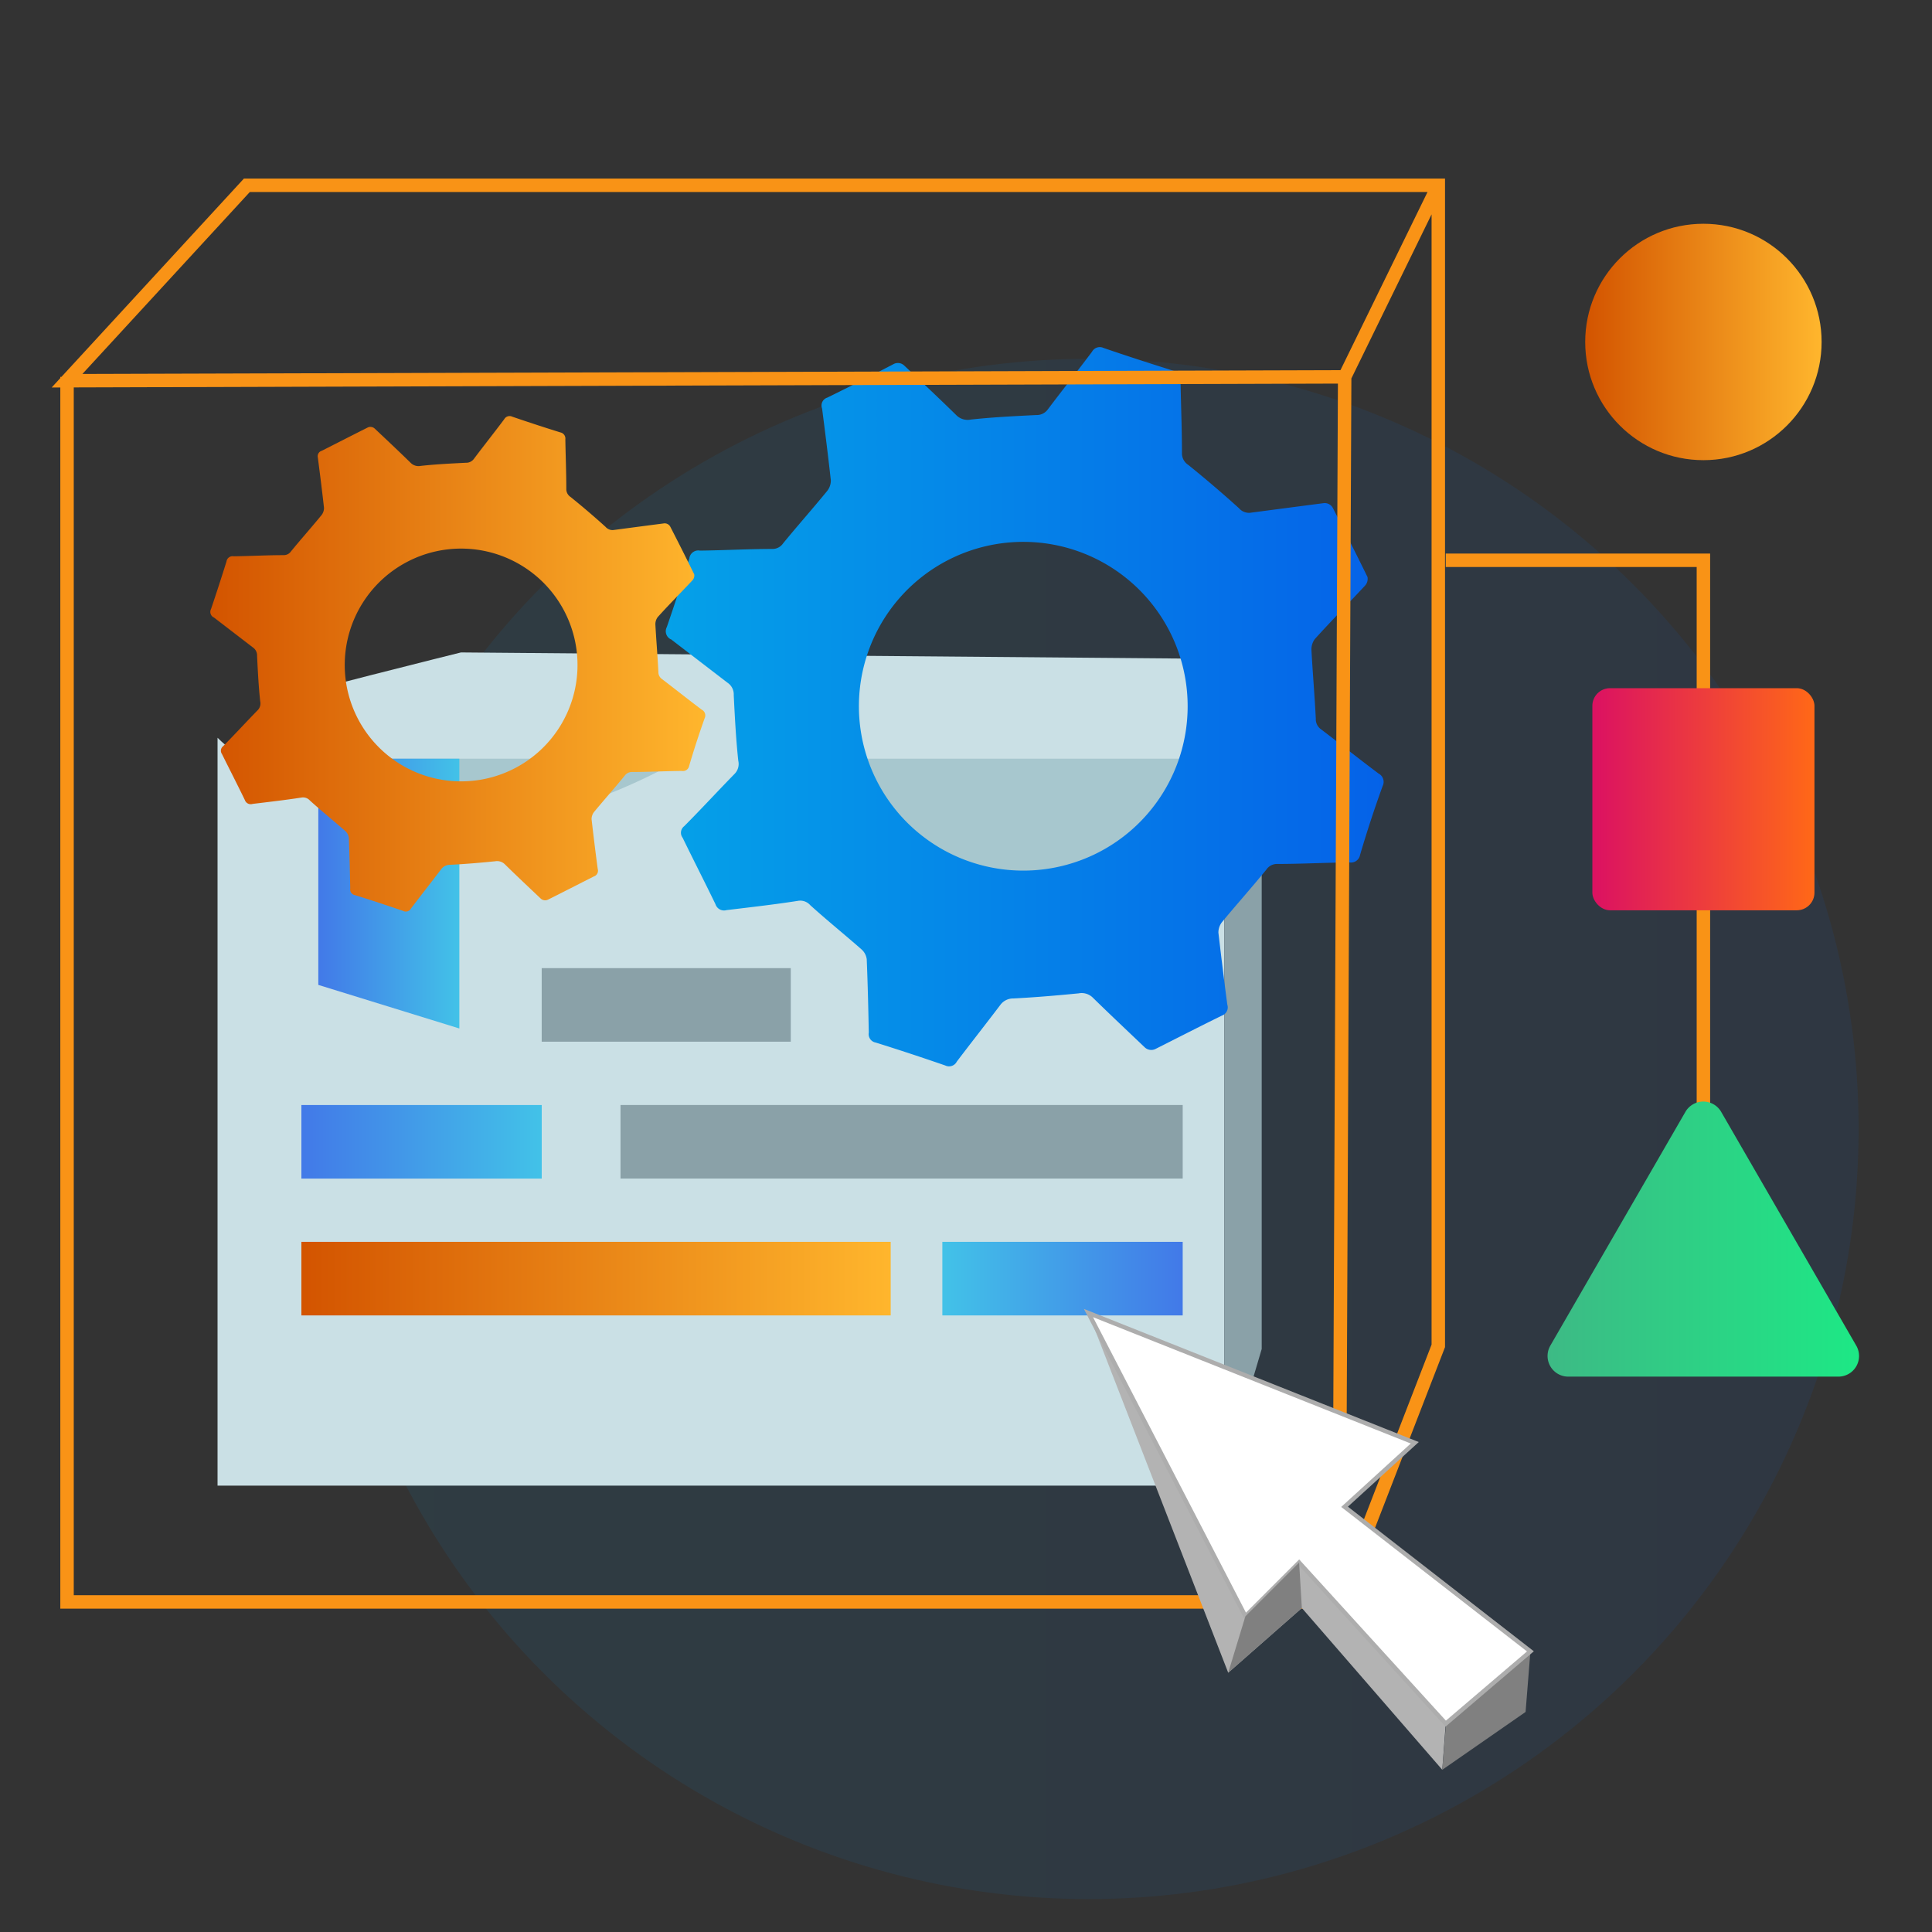
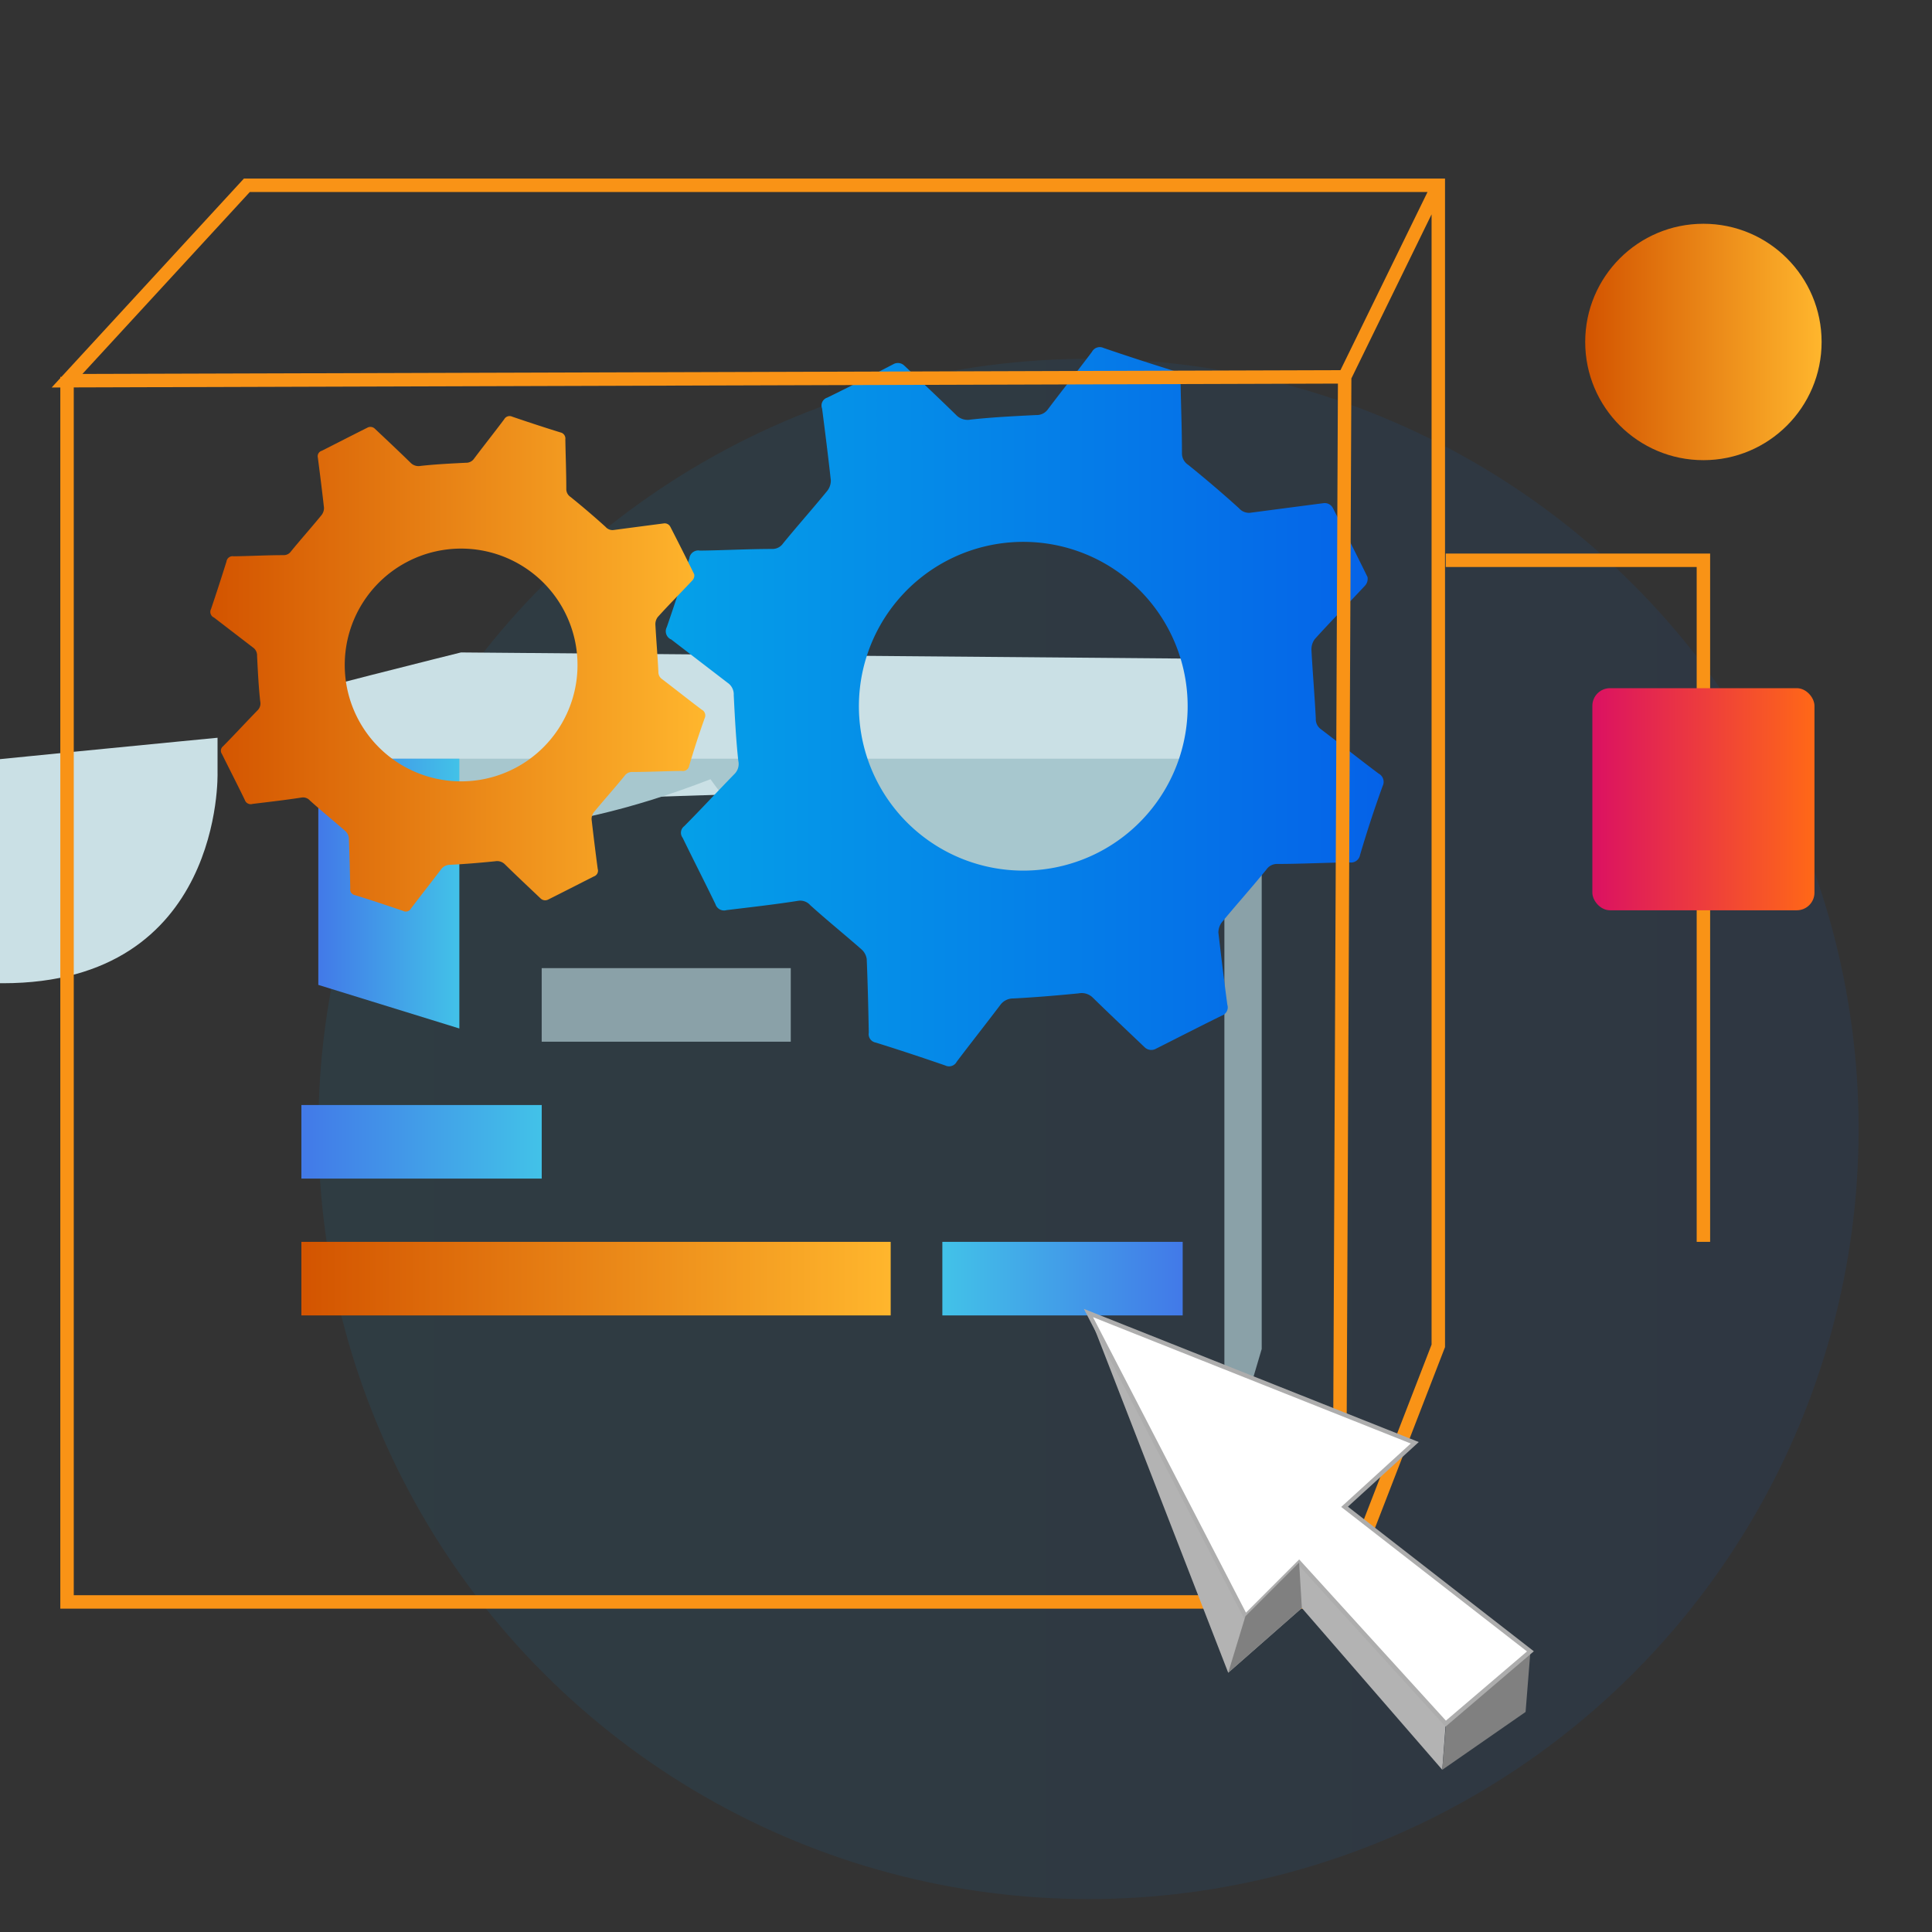
<svg xmlns="http://www.w3.org/2000/svg" xmlns:xlink="http://www.w3.org/1999/xlink" id="Layer_1" data-name="Layer 1" viewBox="0 0 500 500">
  <rect x="0" y="0" width="500" height="500" fill="#333333" stroke="none" />
  <defs>
    <style>.cls-1{opacity:0.08;fill:url(#linear-gradient);}.cls-2{fill:#cae0e5;}.cls-3{fill:#a7c7ce;}.cls-4{fill:url(#linear-gradient-2);}.cls-5{fill:#8aa1a8;}.cls-6{fill:url(#linear-gradient-3);}.cls-7{fill:url(#linear-gradient-4);}.cls-8{fill:url(#linear-gradient-5);}.cls-9{fill:none;stroke:#f99316;stroke-width:3.48px;}.cls-17,.cls-9{stroke-miterlimit:10;}.cls-10{fill:url(#linear-gradient-6);}.cls-11{fill:url(#linear-gradient-7);}.cls-12{fill:url(#linear-gradient-8);}.cls-13{fill:url(#linear-gradient-9);}.cls-14{fill:url(#linear-gradient-10);}.cls-15{fill:#b3b3b3;}.cls-16{fill:gray;}.cls-17{fill:#fff;stroke:#adadad;stroke-width:1.12px;}</style>
    <linearGradient id="linear-gradient" x1="82.38" y1="292.17" x2="481.01" y2="292.17" gradientUnits="userSpaceOnUse">
      <stop offset="0" stop-color="#05a1e8" />
      <stop offset="1" stop-color="#0562e8" />
    </linearGradient>
    <linearGradient id="linear-gradient-2" x1="82.38" y1="231.26" x2="118.88" y2="231.26" gradientUnits="userSpaceOnUse">
      <stop offset="0" stop-color="#4279e8" />
      <stop offset="1" stop-color="#42c2e8" />
    </linearGradient>
    <linearGradient id="linear-gradient-3" x1="78" y1="295.49" x2="140.2" y2="295.49" xlink:href="#linear-gradient-2" />
    <linearGradient id="linear-gradient-4" x1="-2984" y1="822.37" x2="-2921.8" y2="822.37" gradientTransform="translate(3227.89 -491.45)" xlink:href="#linear-gradient-2" />
    <linearGradient id="linear-gradient-5" x1="78" y1="330.91" x2="230.51" y2="330.91" gradientUnits="userSpaceOnUse">
      <stop offset="0" stop-color="#d35400" />
      <stop offset="1" stop-color="#ffb62d" />
    </linearGradient>
    <linearGradient id="linear-gradient-6" x1="412.1" y1="206.85" x2="469.58" y2="206.85" gradientUnits="userSpaceOnUse">
      <stop offset="0" stop-color="#db1162" />
      <stop offset="1" stop-color="#ff6817" />
    </linearGradient>
    <linearGradient id="linear-gradient-7" x1="400.52" y1="320.66" x2="481.17" y2="320.66" gradientUnits="userSpaceOnUse">
      <stop offset="0" stop-color="#3dba85" />
      <stop offset="1" stop-color="#1de885" />
    </linearGradient>
    <linearGradient id="linear-gradient-8" x1="410.25" y1="88.5" x2="471.43" y2="88.5" xlink:href="#linear-gradient-5" />
    <linearGradient id="linear-gradient-9" x1="172.32" y1="182.92" x2="358.18" y2="182.92" xlink:href="#linear-gradient" />
    <linearGradient id="linear-gradient-10" x1="54.52" y1="171.84" x2="182.62" y2="171.84" xlink:href="#linear-gradient-5" />
  </defs>
  <circle class="cls-1" cx="281.7" cy="292.17" r="199.31" />
  <path class="cls-2" d="M72.11,181.24c1.32-1,47.19-12.39,47.19-12.39l188.83,1.6L323.31,192l-10.95,9.65L94.42,208.6Z" />
  <path class="cls-3" d="M321.7,196.35H67.88s32.21,37.85,116,5.31c0,0,35.94,52.38,85.37,52.38S321.7,196.35,321.7,196.35Z" />
-   <path class="cls-2" d="M56.3,190.93V384.48H316.87V200s1.62,54.46-55.57,54.46-70.9-67-70.9-67-34.3,26.36-73.14,26.36S56.3,190.93,56.3,190.93Z" />
+   <path class="cls-2" d="M56.3,190.93V384.48V200s1.62,54.46-55.57,54.46-70.9-67-70.9-67-34.3,26.36-73.14,26.36S56.3,190.93,56.3,190.93Z" />
  <polygon class="cls-4" points="118.88 266.17 82.38 254.89 82.38 196.35 118.88 196.35 118.88 266.17" />
  <polygon class="cls-5" points="316.87 220.75 316.87 381.75 326.53 349.12 326.53 201.66 316.87 220.75" />
  <rect class="cls-5" x="140.2" y="250.56" width="64.46" height="19.04" transform="translate(344.85 520.15) rotate(180)" />
  <rect class="cls-6" x="78" y="285.98" width="62.2" height="19.04" />
  <rect class="cls-7" x="243.89" y="321.39" width="62.2" height="19.04" transform="translate(549.97 661.82) rotate(180)" />
  <rect class="cls-8" x="78" y="321.39" width="152.51" height="19.04" />
-   <rect class="cls-5" x="160.6" y="285.98" width="145.49" height="19.04" transform="translate(466.68 590.99) rotate(180)" />
  <path class="cls-9" d="M440.84,321.39V145H374.16" />
  <rect class="cls-10" x="412.1" y="178.1" width="57.48" height="57.48" rx="4.57" />
-   <path class="cls-11" d="M436.21,287.7l-35,60.57a5.35,5.35,0,0,0,4.63,8h69.94a5.34,5.34,0,0,0,4.63-8l-35-60.57A5.35,5.35,0,0,0,436.21,287.7Z" />
  <circle class="cls-12" cx="440.84" cy="88.5" r="30.59" />
  <path class="cls-13" d="M185.16,234a2.33,2.33,0,0,0,2.93,1.52l.08,0c6.2-.75,12.34-1.44,18.32-2.38a3.44,3.44,0,0,1,3.19,1.11c4.35,3.93,8.91,7.61,13.31,11.48a4.1,4.1,0,0,1,1.32,2.51c.26,6.31.41,12.63.53,19a2.21,2.21,0,0,0,1.78,2.57h0c6,1.87,12.06,3.88,18,5.93a2.25,2.25,0,0,0,3-1c3.72-4.91,7.54-9.75,11.26-14.66a4.1,4.1,0,0,1,3.4-1.68c5.78-.3,11.36-.78,16.87-1.32a4.1,4.1,0,0,1,3.65,1.09c4.42,4.33,8.87,8.51,13.5,12.92a2.45,2.45,0,0,0,2.74.38c5.77-2.9,11.45-5.83,17.2-8.64a2.26,2.26,0,0,0,1.39-2.83c-.84-6.28-1.59-12.48-2.31-18.64a4.4,4.4,0,0,1,1.08-2.9c3.71-4.48,7.61-8.85,11.32-13.39a3.3,3.3,0,0,1,2.77-1.48c6.15,0,12.51-.34,18.74-.4a2.38,2.38,0,0,0,2.75-1.93q2.67-9.07,5.85-17.84a2.43,2.43,0,0,0-1.06-3.23c-5-3.74-9.75-7.54-14.85-11.42a3.19,3.19,0,0,1-1.39-2.8c-.29-5.79-.8-11.77-1.12-17.58a4.51,4.51,0,0,1,.86-3c4.23-4.68,8.67-9.17,13-13.83a2.63,2.63,0,0,0,.64-2.23c-2.91-5.94-5.88-11.83-8.93-17.79a2.39,2.39,0,0,0-2.39-1.33h0q-9.37,1.22-18.78,2.46a3.4,3.4,0,0,1-3.16-1.14q-6.42-5.81-13.19-11.26a3.51,3.51,0,0,1-1.57-3c0-6.15-.26-12.49-.37-18.72a2.34,2.34,0,0,0-1.84-2.6c-6-1.87-12.09-3.85-18.08-5.9a2.29,2.29,0,0,0-3,1c-3.75,5-7.54,9.75-11.4,14.87a3.52,3.52,0,0,1-3,1.49c-5.78.29-11.57.58-17,1.18a4.11,4.11,0,0,1-3.62-1.06c-4.45-4.36-8.87-8.52-13.56-12.92a2.37,2.37,0,0,0-2.72-.41c-5.76,3-11.44,5.89-17.19,8.7a2.13,2.13,0,0,0-1.41,2.66s0,.09.05.13c.81,6.26,1.59,12.48,2.27,18.62a4.34,4.34,0,0,1-1.07,2.9c-3.71,4.54-7.61,8.91-11.29,13.42a3.32,3.32,0,0,1-2.8,1.44c-6.12,0-12.51.35-18.71.43a2.33,2.33,0,0,0-2.73,1.86s0,0,0,.08c-1.87,6-3.8,11.91-5.85,17.84a2.33,2.33,0,0,0,1,3.16l.07,0,14.67,11.27a3.61,3.61,0,0,1,1.58,3.19c.29,5.79.59,11.57,1.18,17a3.64,3.64,0,0,1-1,3.42c-4.35,4.45-8.45,8.92-13,13.5a2.13,2.13,0,0,0-.4,3C179.51,222.66,182.41,228.32,185.16,234Zm60.75-89.33a42.54,42.54,0,1,1-.22.11Z" />
  <path class="cls-14" d="M63.37,207.05a1.6,1.6,0,0,0,2,1h0c4.27-.52,8.5-1,12.63-1.64a2.37,2.37,0,0,1,2.2.76c3,2.71,6.14,5.25,9.17,7.91a2.88,2.88,0,0,1,.91,1.74c.18,4.35.28,8.7.36,13.07a1.52,1.52,0,0,0,1.23,1.77h0c4.16,1.28,8.31,2.67,12.44,4.08a1.54,1.54,0,0,0,2.08-.66c2.57-3.39,5.2-6.72,7.77-10.11a2.84,2.84,0,0,1,2.34-1.16c4-.2,7.83-.53,11.62-.91a2.85,2.85,0,0,1,2.52.76c3.05,3,6.11,5.86,9.31,8.9a1.69,1.69,0,0,0,1.89.26c4-2,7.89-4,11.85-6a1.56,1.56,0,0,0,1-1.95c-.58-4.33-1.1-8.6-1.59-12.85a3,3,0,0,1,.74-2c2.56-3.09,5.25-6.1,7.8-9.23a2.31,2.31,0,0,1,1.91-1c4.24,0,8.62-.23,12.92-.27a1.63,1.63,0,0,0,1.89-1.34q1.84-6.24,4-12.29a1.67,1.67,0,0,0-.74-2.22c-3.45-2.59-6.72-5.2-10.23-7.88a2.2,2.2,0,0,1-1-1.93c-.2-4-.55-8.11-.77-12.11a3.06,3.06,0,0,1,.6-2.05c2.91-3.23,6-6.32,9-9.53a1.84,1.84,0,0,0,.44-1.54c-2-4.1-4.05-8.15-6.16-12.26a1.64,1.64,0,0,0-1.64-.92h0q-6.47.84-12.95,1.7a2.34,2.34,0,0,1-2.18-.79q-4.42-4-9.09-7.76a2.42,2.42,0,0,1-1.08-2c0-4.24-.18-8.61-.25-12.9a1.61,1.61,0,0,0-1.27-1.79c-4.17-1.29-8.33-2.66-12.46-4.07a1.59,1.59,0,0,0-2.09.66c-2.58,3.45-5.19,6.72-7.85,10.26a2.45,2.45,0,0,1-2.07,1c-4,.2-8,.4-11.73.82a2.85,2.85,0,0,1-2.5-.74c-3.07-3-6.11-5.86-9.34-8.9a1.64,1.64,0,0,0-1.88-.28c-4,2-7.88,4-11.84,6a1.47,1.47,0,0,0-1,1.84l0,.09c.56,4.31,1.1,8.6,1.57,12.83a3,3,0,0,1-.73,2c-2.56,3.13-5.25,6.14-7.79,9.25a2.29,2.29,0,0,1-1.93,1c-4.22,0-8.62.24-12.9.3a1.61,1.61,0,0,0-1.88,1.28.07.07,0,0,1,0,.05c-1.29,4.13-2.62,8.21-4,12.3a1.62,1.62,0,0,0,.66,2.18l.05,0,10.11,7.77a2.49,2.49,0,0,1,1.09,2.2c.2,4,.4,8,.81,11.73a2.5,2.5,0,0,1-.68,2.35c-3,3.07-5.82,6.16-8.94,9.31a1.47,1.47,0,0,0-.28,2C59.47,199.23,61.47,203.13,63.37,207.05Zm41.87-61.57a30.12,30.12,0,1,1-.15.08Z" />
  <polyline class="cls-9" points="17.35 97.53 17.35 414.58 346.57 414.58 372.23 348.31 372.23 47.95 63.89 47.95 17.35 98.53 348 97.53 346.57 414.58 348 97.53 372.23 47.95" />
  <polygon class="cls-15" points="281.69 339.81 317.86 432.9 336.92 416.15 373.26 458.02 374.15 446.08 335.32 397.44 281.69 339.81" />
  <polyline class="cls-16" points="374.15 446.08 396.07 427.37 394.82 443.05 373.26 458.02 374.15 446.97" />
  <polygon class="cls-17" points="281.69 339.81 322.31 418.29 336.21 404.39 374.15 446.08 396.07 427.37 347.97 389.96 366.14 373.39 281.69 339.81" />
  <polygon class="cls-16" points="336.92 416.15 336.21 404.39 322.31 418.29 317.86 432.9 336.92 416.15" />
</svg>